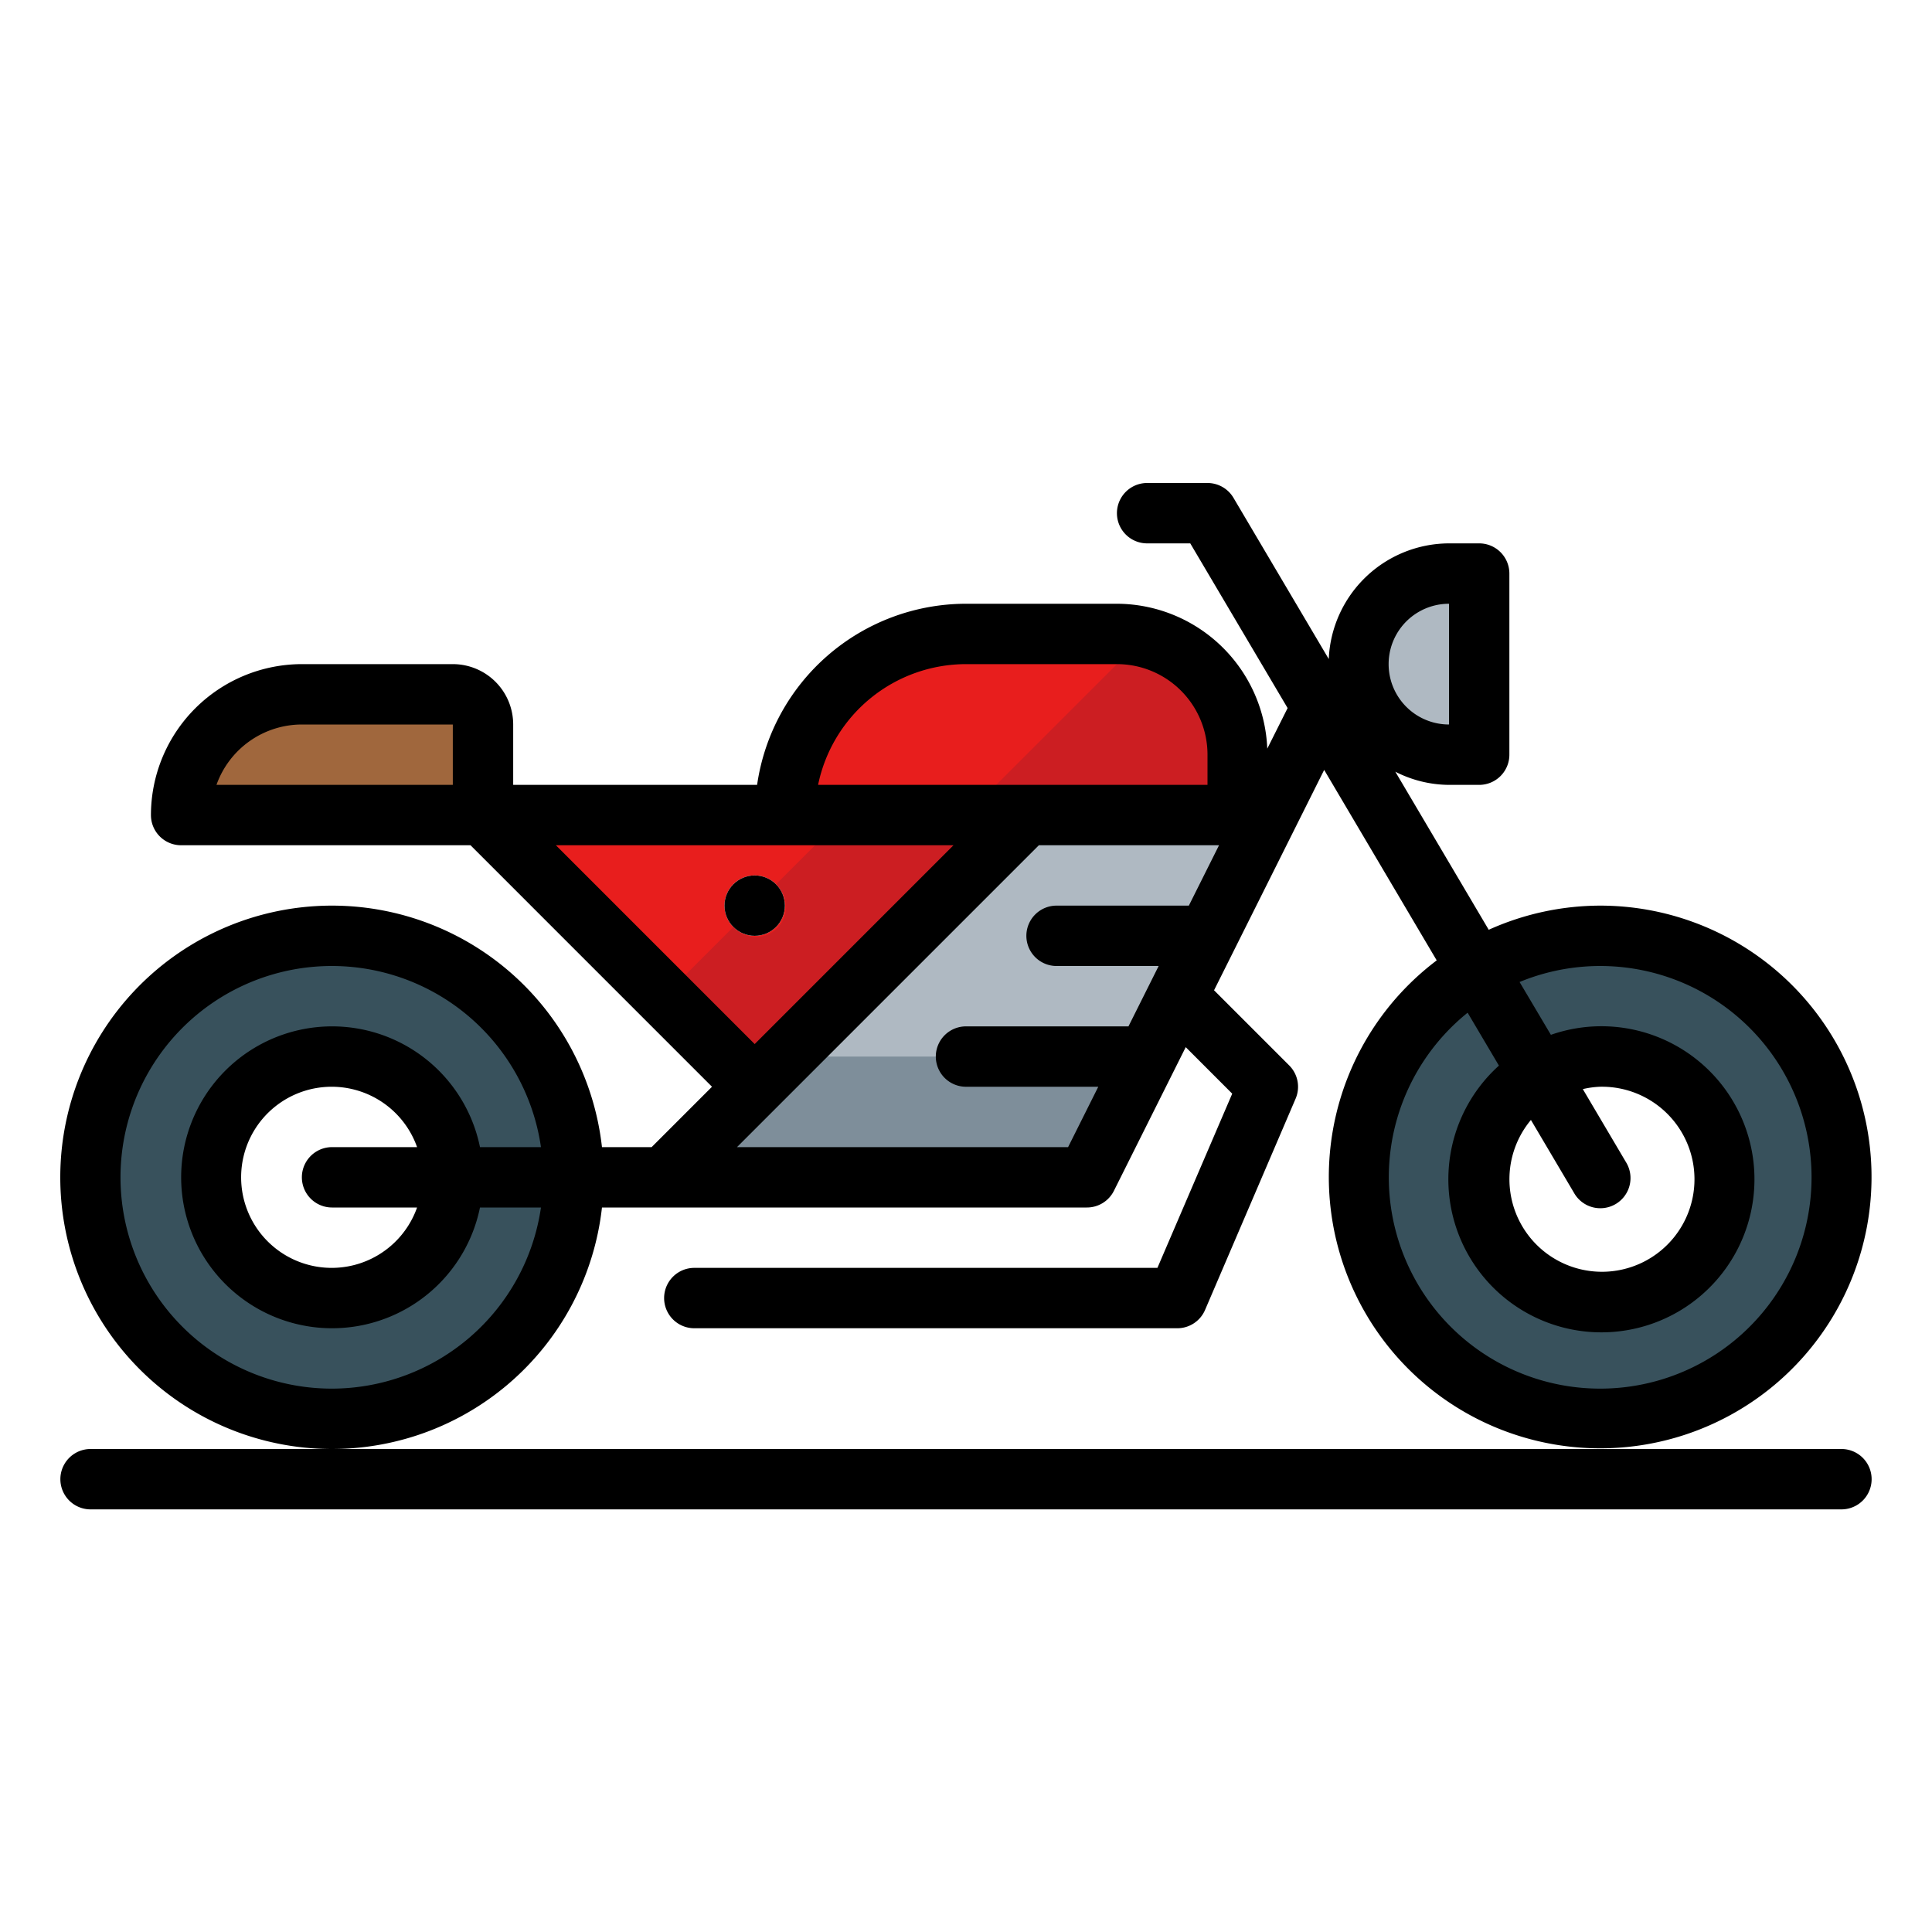
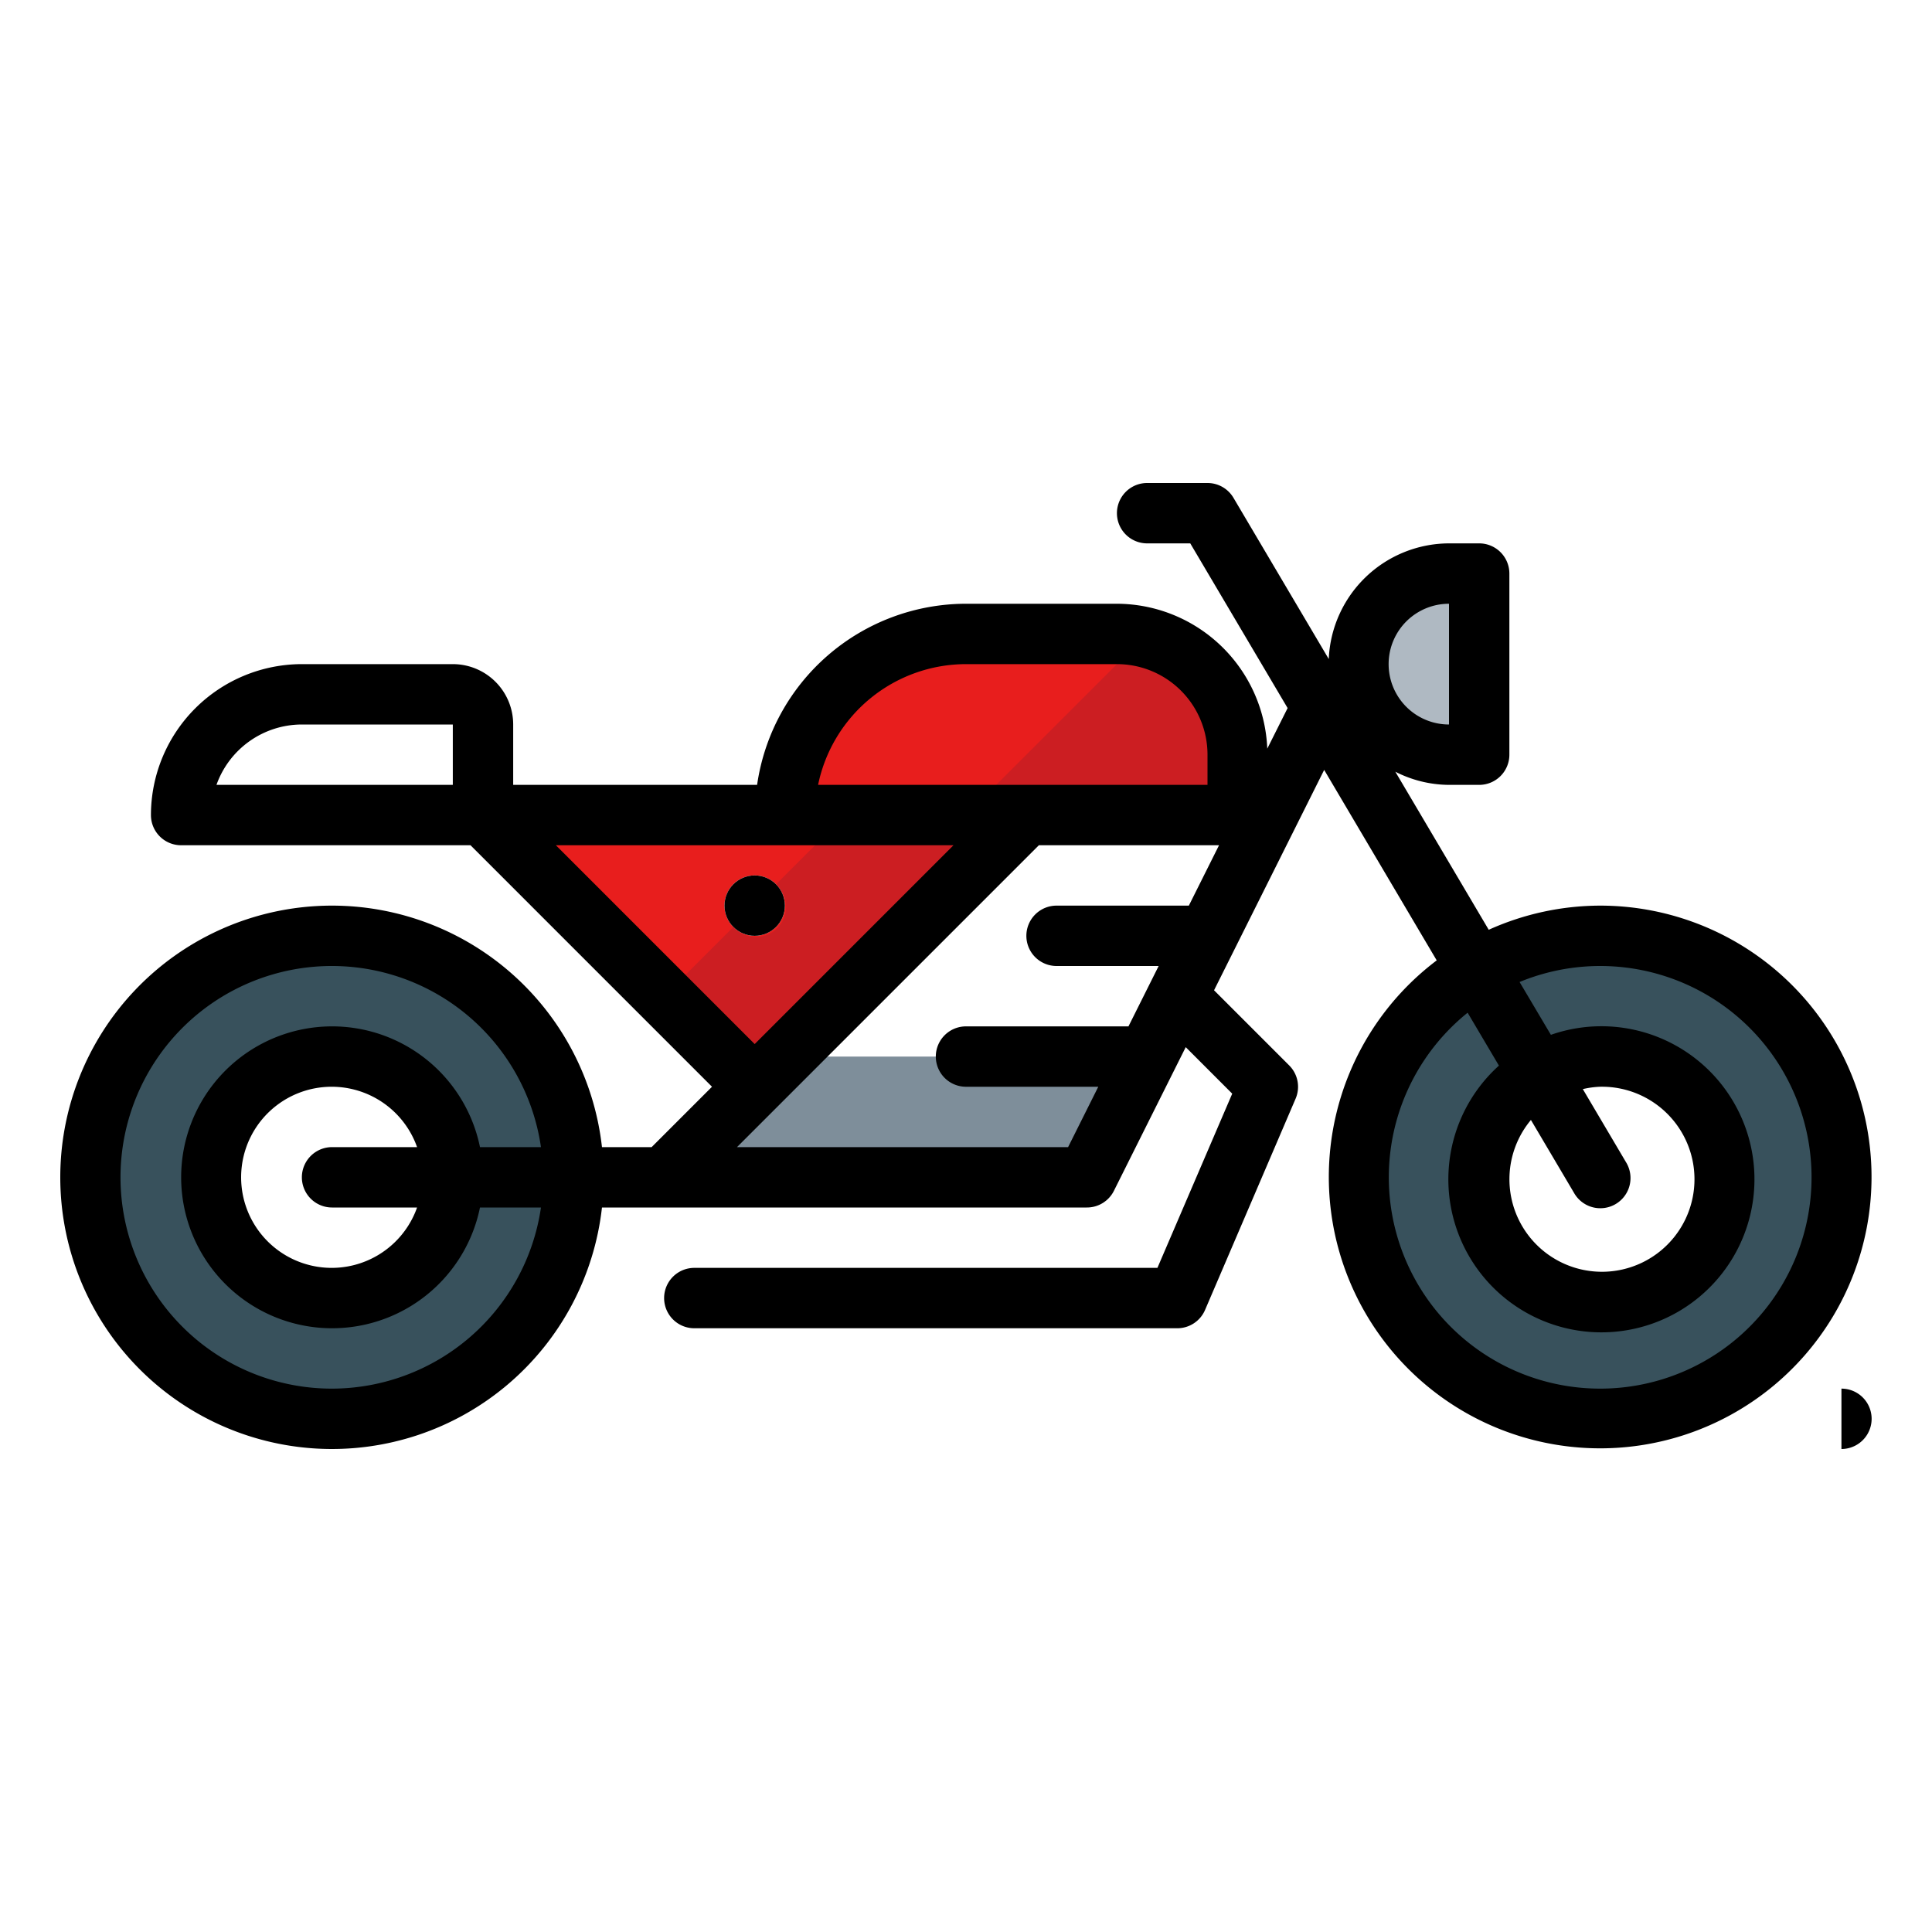
<svg xmlns="http://www.w3.org/2000/svg" viewBox="0 0 64 64">
  <g data-name="22-Motorcycle">
    <path fill="#afb9c2" d="M49,19v6H48a3,3,0,0,1,0-6Z" />
    <path fill="#38515c" d="M48.93,32.11A8,8,0,1,1,45,39,8,8,0,0,1,48.93,32.11Zm2.04,3.45A3.991,3.991,0,1,0,53,35,3.918,3.918,0,0,0,50.97,35.56Z" />
-     <polygon fill="#afb9c2" points="36 39 22 39 25 36 34 27 41 27 41.8 27.4 36 39" />
    <path fill="#e81e1d" d="M41 25v2H26a6 6 0 0 1 6-6h5A4 4 0 0 1 41 25zM34 27l-9 9-9-9H34zm-8 3a1 1 0 1 0-1 1A1 1 0 0 0 26 30z" />
    <circle cx="25" cy="30" r="1" />
    <path fill="#38515c" d="M19,39a8,8,0,1,1-8-8A8,8,0,0,1,19,39Zm-4,0a4,4,0,1,0-4,4A4,4,0,0,0,15,39Z" />
-     <path fill="#a0673d" d="M16,24v3H6a4,4,0,0,1,4-4h5A1,1,0,0,1,16,24Z" />
    <polygon fill="#7e8e9a" points="26 35 25 36 22 39 36 39 38 35 26 35" />
    <path fill="#cc1e22" d="M34 27h7V25a3.994 3.994 0 0 0-3.108-3.892L32 27zM25 36l9-9H28l-2.294 2.294a1 1 0 1 1-1.412 1.412L22 33z" />
    <path d="M53,30a9.018,9.018,0,0,0-3.684.8l-3.094-5.236A3.945,3.945,0,0,0,48,26h1a1,1,0,0,0,1-1V19a1,1,0,0,0-1-1H48a4,4,0,0,0-3.983,3.832l-3.156-5.34A1,1,0,0,0,40,16H38a1,1,0,0,0,0,2h1.429l3.225,5.456L41.98,24.8A5,5,0,0,0,37,20H32a7,7,0,0,0-6.92,6H17V24a2,2,0,0,0-2-2H10a5.006,5.006,0,0,0-5,5,1,1,0,0,0,1,1h9.586l8,8-2,2H19.941a9,9,0,1,0,0,2H36a1,1,0,0,0,.9-.553l2.379-4.759,1.54,1.541L38.341,42H23a1,1,0,0,0,0,2H39a1,1,0,0,0,.919-.606l3-7a1,1,0,0,0-.212-1.1l-2.49-2.49,3.648-7.3,3.728,6.31A8.989,8.989,0,1,0,53,30ZM32,22h5a3,3,0,0,1,3,3v1H27.1A5.009,5.009,0,0,1,32,22ZM10,24h5v2H7.171A3.006,3.006,0,0,1,10,24Zm8.414,4H31.586L25,34.586ZM11,46a7,7,0,1,1,6.92-8H15.9a5,5,0,1,0,0,2H17.92A7.006,7.006,0,0,1,11,46Zm0-6h2.816a3,3,0,1,1,0-2H11a1,1,0,0,0,0,2Zm24.382-2H24.414l10-10h5.968l-1,2H35a1,1,0,0,0,0,2h3.382l-1,2H32a1,1,0,0,0,0,2h4.382ZM48,20v4a2,2,0,0,1,0-4Zm5,26a7,7,0,0,1-4.383-12.453L49.654,35.3a5.07,5.07,0,1,0,1.721-1.02L50.338,32.53A7,7,0,1,1,53,46Zm-2.286-8.9,1.425,2.411a1,1,0,1,0,1.722-1.016l-1.428-2.417A2.964,2.964,0,0,1,53,36a3.065,3.065,0,1,1-2.286,1.1Z" />
-     <path d="M61,48H3a1,1,0,0,0,0,2H61a1,1,0,0,0,0-2Z" />
+     <path d="M61,48H3H61a1,1,0,0,0,0-2Z" />
  </g>
</svg>